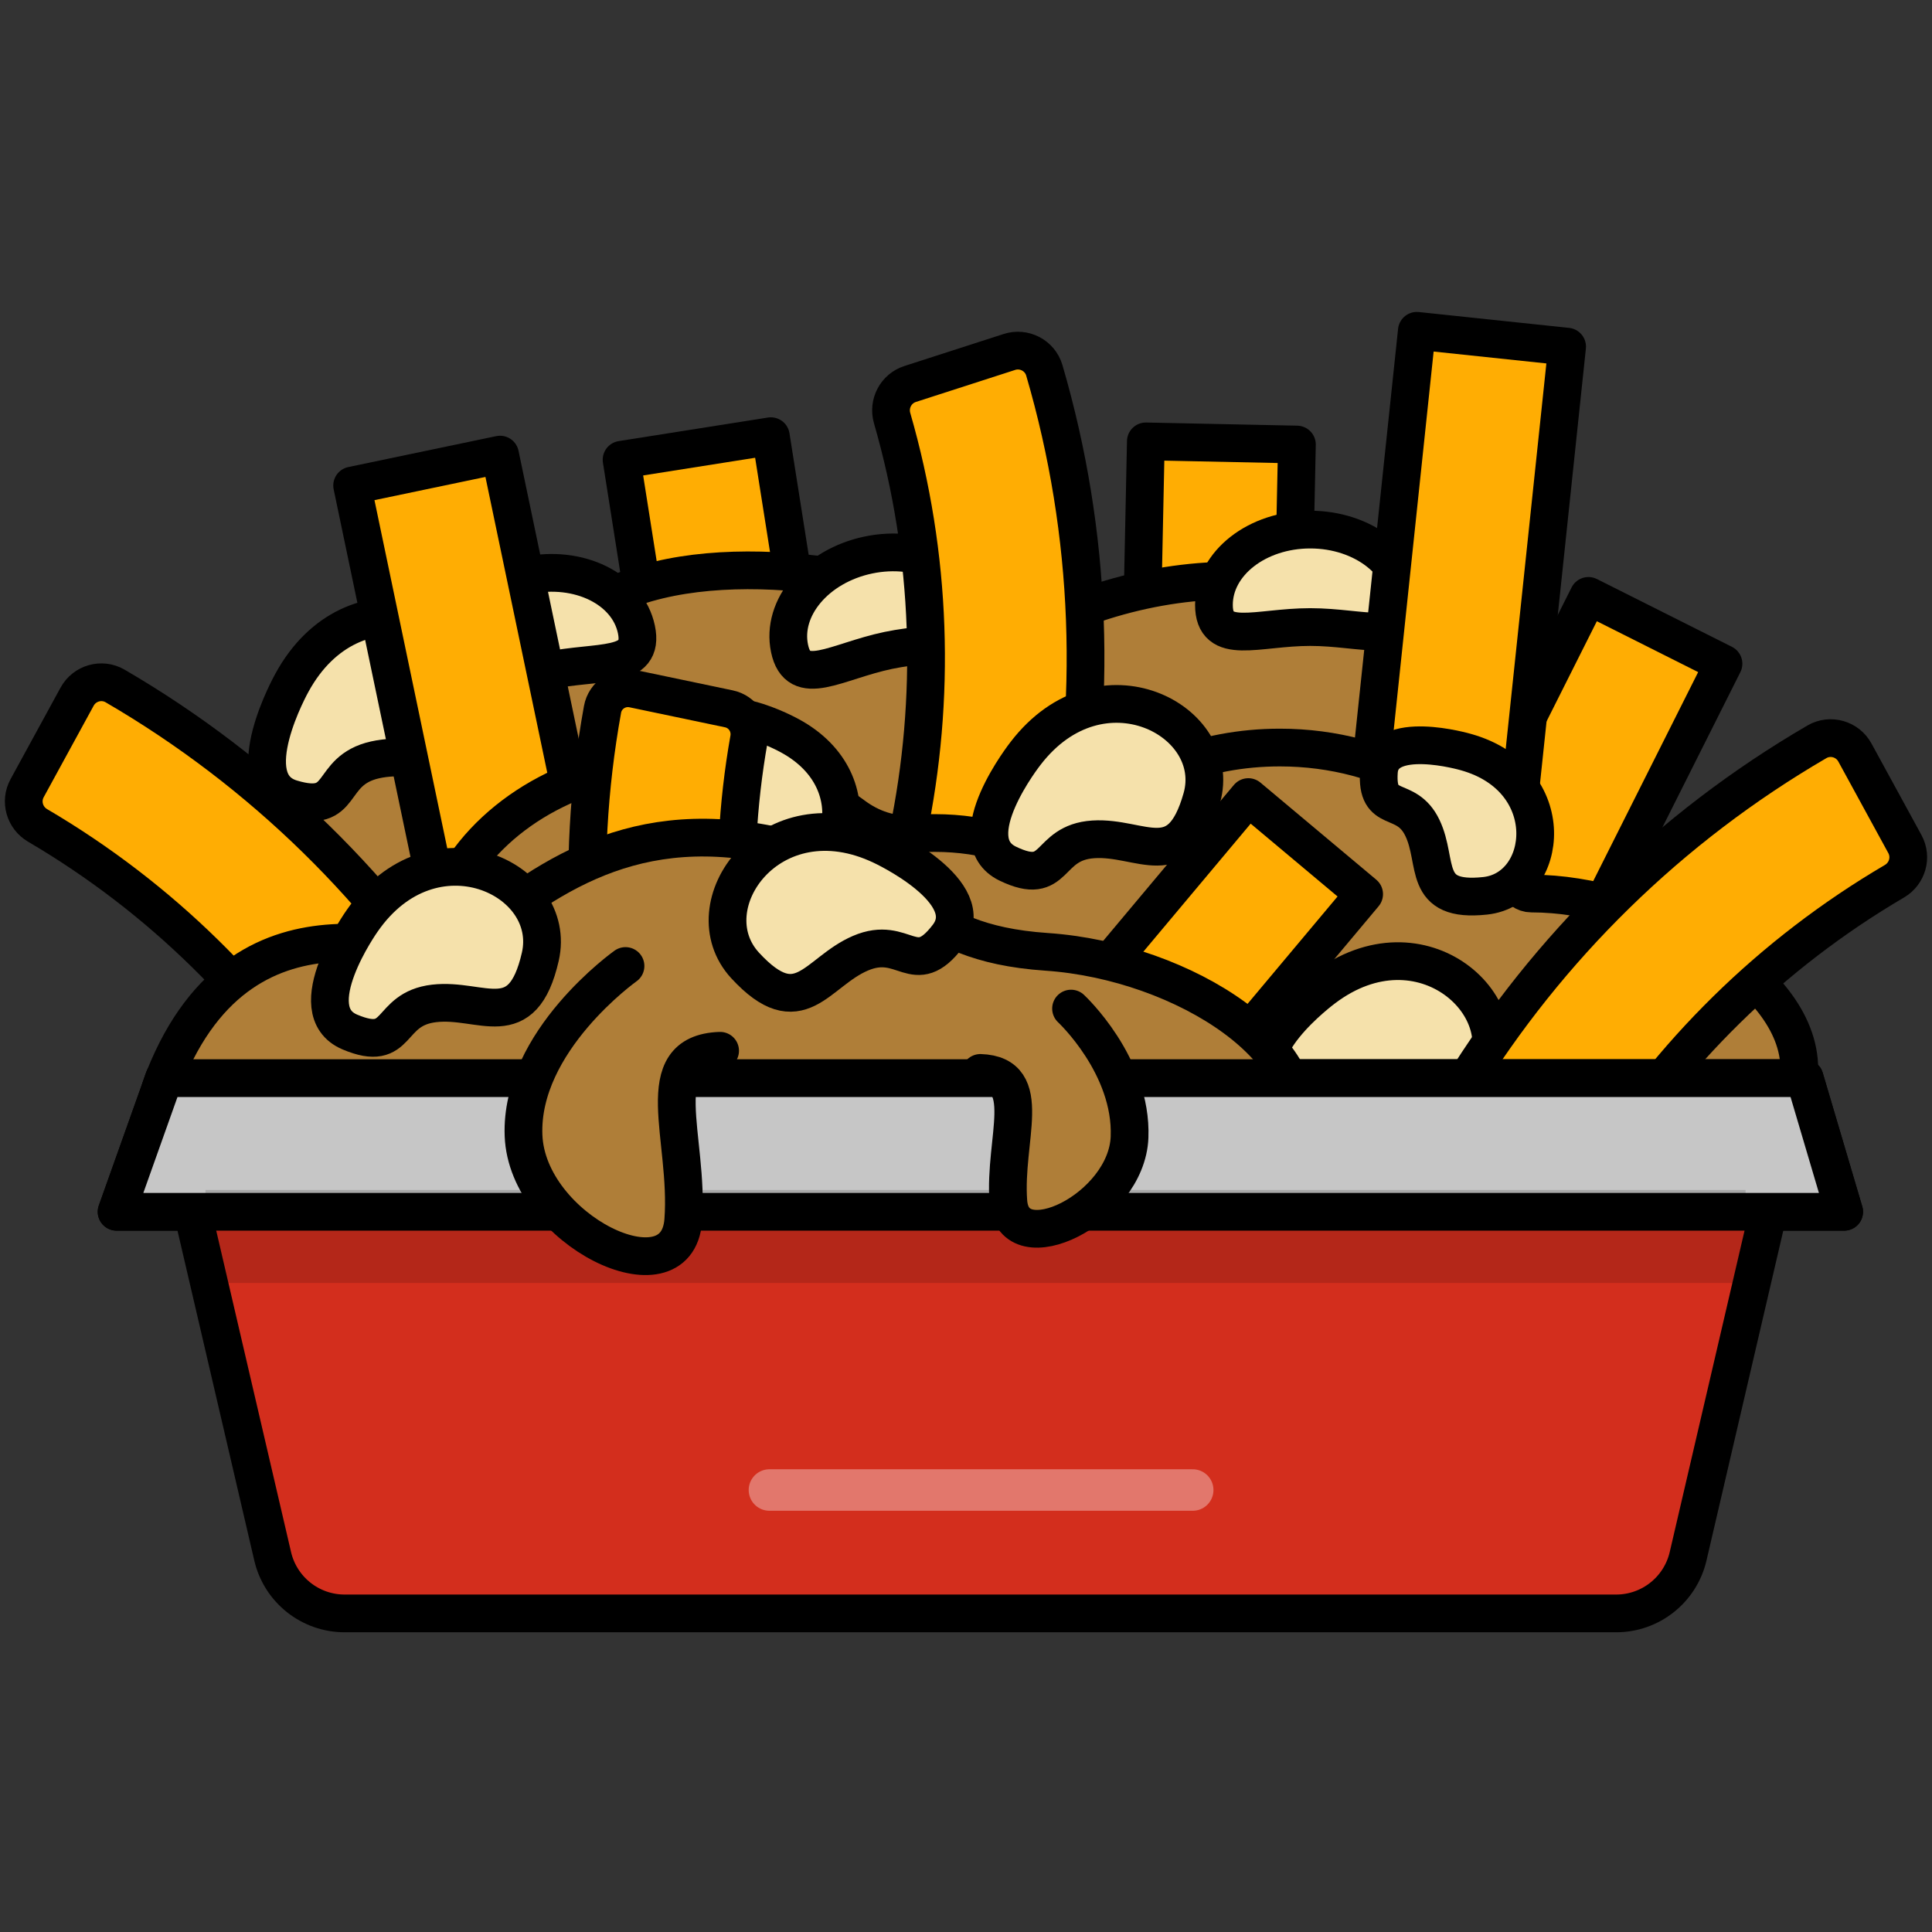
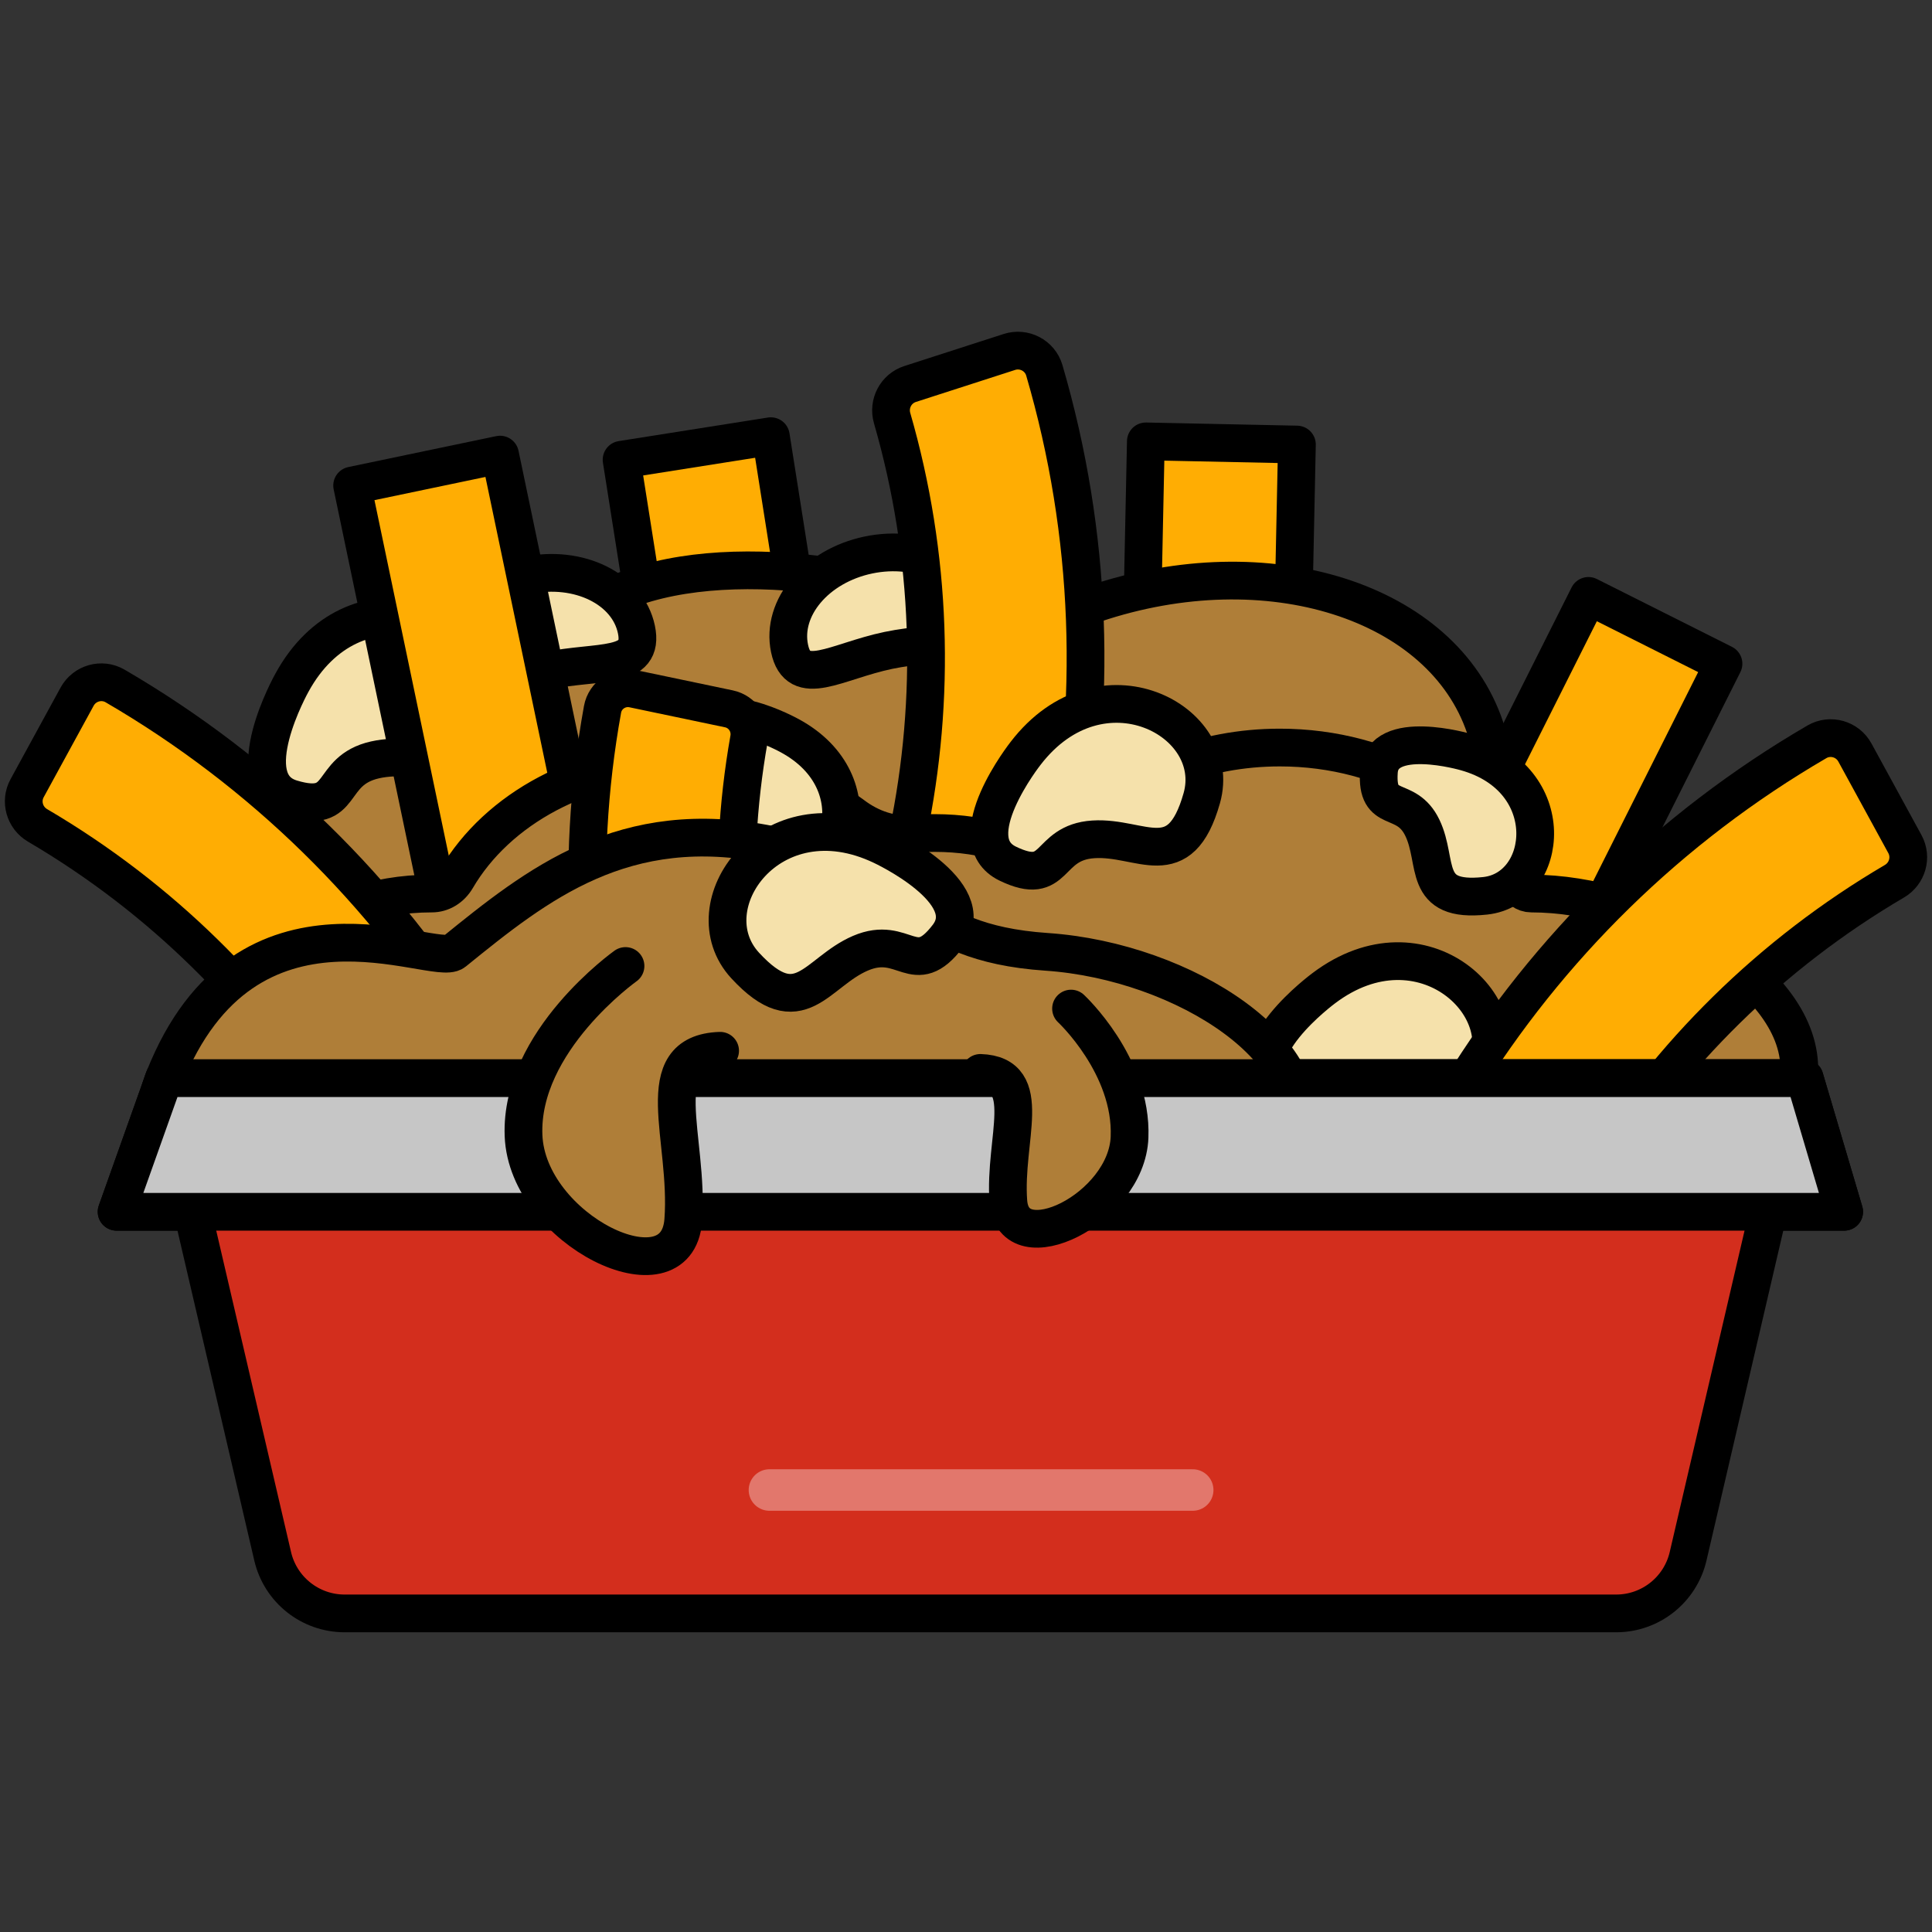
<svg xmlns="http://www.w3.org/2000/svg" id="b" data-name="Layer 1" width="512" height="512" viewBox="0 0 512 512">
  <rect x="0" y="0" width="512" height="512" fill="#333333" stroke="none" />
  <rect x="301.684" y="117.37" width="40.044" height="188.86" transform="translate(4.492 -6.67) rotate(1.196)" fill="#ffad03" stroke="#000" stroke-linecap="round" stroke-linejoin="round" stroke-width="10" />
  <rect x="186.066" y="117.023" width="40.044" height="276.875" transform="translate(-37.314 35.261) rotate(-8.971)" fill="#ffad03" stroke="#000" stroke-linecap="round" stroke-linejoin="round" stroke-width="10" />
  <path d="m290.043,160.003c-7.415,2.496-14.36,5.629-20.752,9.265-20.46-13.892-69.543-24.356-100.804-13.833-45.879,15.444-56.306,62.165-45.01,95.723,11.297,33.558,57.647,48.243,103.526,32.799,7.415-2.496,14.36-5.629,20.752-9.265,20.46,13.892,51.935,17.36,83.196,6.837,45.879-15.444,73.914-55.168,62.617-88.727-11.297-33.558-57.647-48.243-103.526-32.799Z" fill="#af7e38" stroke="#000" stroke-linecap="round" stroke-linejoin="round" stroke-width="10" />
-   <path d="m372.741,160.303c0,11.022-11.424,5.87-25.517,5.87s-25.517,5.152-25.517-5.87,11.424-19.957,25.517-19.957,25.517,8.935,25.517,19.957Z" fill="#f5e1ab" stroke="#000" stroke-linecap="round" stroke-linejoin="round" stroke-width="10" />
  <ellipse cx="107.183" cy="226.338" rx="41.87" ry="36.391" fill="#af7e38" stroke="#000" stroke-linecap="round" stroke-linejoin="round" stroke-width="10" />
-   <path d="m77.347,180.956s-14.717,26.281-.102,30.68c14.615,4.399,9.334-7.378,22.15-10.264,12.816-2.886,24.976,6.157,27.591-15.813,2.615-21.97-33.429-34.361-49.64-4.603Z" fill="#f5e1ab" stroke="#000" stroke-linecap="round" stroke-linejoin="round" stroke-width="10" />
+   <path d="m77.347,180.956s-14.717,26.281-.102,30.68c14.615,4.399,9.334-7.378,22.15-10.264,12.816-2.886,24.976,6.157,27.591-15.813,2.615-21.97-33.429-34.361-49.64-4.603" fill="#f5e1ab" stroke="#000" stroke-linecap="round" stroke-linejoin="round" stroke-width="10" />
  <path d="m259.19,161.397c2.255,10.788-9.982,8.083-23.776,10.967-13.795,2.884-23.923,10.264-26.178-.524-2.255-10.788,7.099-21.872,20.894-24.756s26.806,3.524,29.061,14.313Z" fill="#f5e1ab" stroke="#000" stroke-linecap="round" stroke-linejoin="round" stroke-width="10" />
  <path d="m168.655,166.817c2.255,10.788-9.982,8.083-23.776,10.967-13.795,2.884-23.923,10.264-26.178-.524-2.255-10.788,7.099-21.872,20.894-24.756,13.795-2.884,26.806,3.524,29.061,14.313Z" fill="#f5e1ab" stroke="#000" stroke-linecap="round" stroke-linejoin="round" stroke-width="10" />
  <g>
    <rect x="120.101" y="121.761" width="40.044" height="265.899" transform="translate(-49.154 34.061) rotate(-11.807)" fill="#ffad03" stroke="#000" stroke-linecap="round" stroke-linejoin="round" stroke-width="10" />
    <rect x="359.167" y="152.764" width="40.044" height="265.899" transform="translate(168.54 -139.779) rotate(26.664)" fill="#ffad03" stroke="#000" stroke-linecap="round" stroke-linejoin="round" stroke-width="10" />
-     <rect x="361.421" y="89.03" width="40.044" height="265.899" transform="translate(25.392 -38.791) rotate(6.022)" fill="#ffad03" stroke="#000" stroke-linecap="round" stroke-linejoin="round" stroke-width="10" />
    <path d="m267.493,93.276c-6.675,2.151-13.351,4.31-20.026,6.461-2.091.679-4.189,1.348-6.28,2.027-3.775,1.22-5.867,5.23-4.766,9.041,21.057,72.895,4.619,151.528-43.875,209.884-2.535,3.051-2.223,7.555.747,10.185,1.644,1.46,3.296,2.922,4.942,4.373,5.253,4.653,10.505,9.306,15.759,13.95,3.072,2.72,7.802,2.395,10.436-.755,58.135-69.444,77.772-163.378,52.324-250.303-1.153-3.933-5.357-6.126-9.261-4.864Z" fill="#ffad03" stroke="#000" stroke-linecap="round" stroke-linejoin="round" stroke-width="10" />
    <path d="m405.855,236.794h-.03c-1.768,0-3.364-1.169-4.195-2.998-9.477-20.848-33.867-35.689-62.463-35.689-20.49,0-38.817,7.621-51.048,19.611-5.97,5.852-14.049,8.003-21.591,5.748-5.855-1.751-12.171-2.707-18.76-2.707-1.955,0-3.885.086-5.786.251-5.63.491-11.188-1.358-15.935-4.937-11.856-8.939-27.635-14.396-44.967-14.396-26.456,0-49.3,12.707-60.077,31.117-1.484,2.535-3.943,4.001-6.567,3.999-.015,0-.03,0-.045,0-30.44,0-55.116,20.345-55.116,45.441s24.676,45.441,55.116,45.441c18.506,0,34.869-7.527,44.865-19.062,6.84,1.953,14.178,3.028,21.824,3.028,12.874,0,24.889-3.015,35.081-8.225,8.95,5.177,19.844,8.225,31.607,8.225,18.545,0,34.938-7.559,44.927-19.135,12.011,9.627,28.396,15.566,46.471,15.566,6.775,0,13.311-.839,19.472-2.388,9.649,13.179,27.183,21.992,47.216,21.992,30.44,0,70.98-19.319,70.98-44.415s-40.54-46.467-70.98-46.467Z" fill="#af7e38" stroke="#000" stroke-linecap="round" stroke-linejoin="round" stroke-width="10" />
    <path d="m20.43,184.631c-3.363,6.154-6.722,12.314-10.086,18.468-1.05,1.932-2.112,3.861-3.162,5.792-1.9,3.483-.658,7.833,2.763,9.84,65.438,38.406,107.617,106.774,112.584,182.486.259,3.958,3.585,7.012,7.551,6.876,2.197-.072,4.402-.148,6.595-.227,7.013-.238,14.026-.476,21.034-.721,4.101-.14,7.31-3.631,7.053-7.729-5.599-90.393-55.987-172.065-134.265-217.629-3.543-2.061-8.102-.759-10.067,2.843Z" fill="#ffad03" stroke="#000" stroke-linecap="round" stroke-linejoin="round" stroke-width="10" />
    <path d="m209.298,194.975s-20.284-11.298-23.649-.024c-3.365,11.274,5.704,7.182,7.951,17.056,2.247,9.874-4.702,19.263,12.238,21.24,16.94,1.977,26.427-25.829,3.46-38.272Z" fill="#f5e1ab" stroke="#000" stroke-linecap="round" stroke-linejoin="round" stroke-width="10" />
    <path d="m271.814,199.62s-18.019,22.85-4.739,29.258c13.28,6.408,10.022-5.628,22.688-6.442,12.666-.815,22.9,9.654,28.719-10.914,5.82-20.567-26.698-37.844-46.668-11.902Z" fill="#f5e1ab" stroke="#000" stroke-linecap="round" stroke-linejoin="round" stroke-width="10" />
    <path d="m197.938,268.051s-23.432,17.255-12.326,26.955c11.106,9.7,11.156-2.769,23.584-.197,12.428,2.572,19.521,15.379,30.585-2.909,11.064-18.288-15.71-43.568-41.843-23.849Z" fill="#f5e1ab" stroke="#000" stroke-linecap="round" stroke-linejoin="round" stroke-width="10" />
    <path d="m350.821,261.88s-23.432,17.255-12.326,26.955c11.106,9.7,11.156-2.769,23.584-.197s19.521,15.379,30.585-2.909c11.064-18.288-15.71-43.568-41.843-23.849Z" fill="#f5e1ab" stroke="#000" stroke-linecap="round" stroke-linejoin="round" stroke-width="10" />
-     <rect x="265.482" y="202.035" width="40.044" height="188.86" transform="translate(257.139 -114.144) rotate(39.969)" fill="#ffad03" stroke="#000" stroke-linecap="round" stroke-linejoin="round" stroke-width="10" />
    <path d="m491.57,199.43c3.363,6.154,6.722,12.314,10.086,18.468,1.05,1.932,2.112,3.861,3.162,5.792,1.9,3.483.658,7.833-2.763,9.84-65.438,38.406-107.617,106.774-112.584,182.486-.259,3.958-3.585,7.012-7.551,6.876-2.197-.072-4.402-.148-6.595-.227-7.013-.238-14.026-.476-21.034-.721-4.101-.14-7.31-3.631-7.053-7.729,5.599-90.393,55.987-172.065,134.265-217.629,3.543-2.061,8.102-.759,10.067,2.843Z" fill="#ffad03" stroke="#000" stroke-linecap="round" stroke-linejoin="round" stroke-width="10" />
    <path d="m167.824,182.541c6.43,1.344,12.862,2.696,19.292,4.041,2.015.426,4.035.842,6.05,1.268,3.637.764,5.982,4.293,5.333,7.951-12.416,69.982,10.661,141.606,61.596,191.176,2.663,2.591,2.817,6.818.31,9.561-1.387,1.522-2.782,3.047-4.171,4.562-4.433,4.853-8.867,9.706-13.302,14.551-2.593,2.837-7.031,3.002-9.796.327-61.011-58.946-88.579-144.508-73.458-227.992.685-3.778,4.385-6.235,8.146-5.445Z" fill="#ffad03" stroke="#000" stroke-linecap="round" stroke-linejoin="round" stroke-width="10" />
    <path d="m388.487,199.311s-22.284-6.522-23.066,5.217c-.783,11.739,7.153,5.739,11.533,14.87,4.38,9.13-.316,19.826,16.641,18s20.046-31.043-5.107-38.087Z" fill="#f5e1ab" stroke="#000" stroke-linecap="round" stroke-linejoin="round" stroke-width="10" />
    <polygon points="478.247 285.714 43.508 285.714 30.899 321.137 488.725 321.137 478.247 285.714" fill="#c6c6c6" stroke="#000" stroke-linecap="round" stroke-linejoin="round" stroke-width="10" />
  </g>
  <path d="m120.3,252.252c-5.142,4.169-54.986-21.502-76.792,33.461-11.495,28.973,29.095,27.548,51.19,39.249,22.095,11.701,32.942,43.862,54.233,37.89,21.291-5.972,29.218-40.933,78.63-33.966,49.412,6.967,105.807-1.762,115.047-25.648,9.24-23.886-28.676-48.499-65.233-50.987-36.557-2.488-34.147-20.403-73.114-28.365-38.967-7.962-61.866,10.45-83.961,28.365Z" fill="#af7e38" stroke="#000" stroke-linecap="round" stroke-linejoin="round" stroke-width="10" />
  <path d="m276.915,296.465H45.263l26.997,115.966c2.064,8.866,9.966,15.14,19.07,15.14h336.964c9.103,0,17.006-6.274,19.07-15.14l26.997-115.966h-197.445Z" fill="#d32e1d" stroke="#000" stroke-linecap="round" stroke-linejoin="round" stroke-width="10" />
  <polygon points="478.247 285.714 43.508 285.714 30.899 321.137 488.725 321.137 478.247 285.714" fill="#c6c6c6" stroke="#000" stroke-linecap="round" stroke-linejoin="round" stroke-width="10" />
-   <rect x="54.452" y="315.35" width="408.142" height="24.652" opacity=".15" stroke-width="0" />
  <line x1="203.911" y1="394.869" x2="316.08" y2="394.869" fill="#d32e1d" opacity=".35" stroke="#fff" stroke-linecap="round" stroke-linejoin="round" stroke-width="11" />
-   <path d="m95.97,244.039s-16.833,23.737-3.244,29.462c13.589,5.724,9.723-6.13,22.331-7.589,12.608-1.458,23.361,8.476,28.127-12.361,4.766-20.837-28.589-36.437-47.213-9.512Z" fill="#f5e1ab" stroke="#000" stroke-linecap="round" stroke-linejoin="round" stroke-width="10" />
  <path d="m233.722,224.149s26.402,12.237,17.453,23.956c-8.949,11.719-11.484-.489-23.15,4.509-11.666,4.998-16.063,18.962-30.551,3.247-14.488-15.715,6.709-45.825,36.248-31.712Z" fill="#f5e1ab" stroke="#000" stroke-linecap="round" stroke-linejoin="round" stroke-width="10" />
  <path d="m165.766,256s-28,19.861-27.024,44.931c.977,25.07,40.698,44.28,42.326,22.465,1.628-21.814-9.442-44.28,9.768-44.931" fill="#af7e38" stroke="#000" stroke-linecap="round" stroke-linejoin="round" stroke-width="10" />
  <path d="m283.837,267.285s16.247,15.071,15.506,34.095-30.883,33.601-32.119,17.048c-1.235-16.554,7.165-33.601-7.412-34.095" fill="#af7e38" stroke="#000" stroke-linecap="round" stroke-linejoin="round" stroke-width="10" />
</svg>